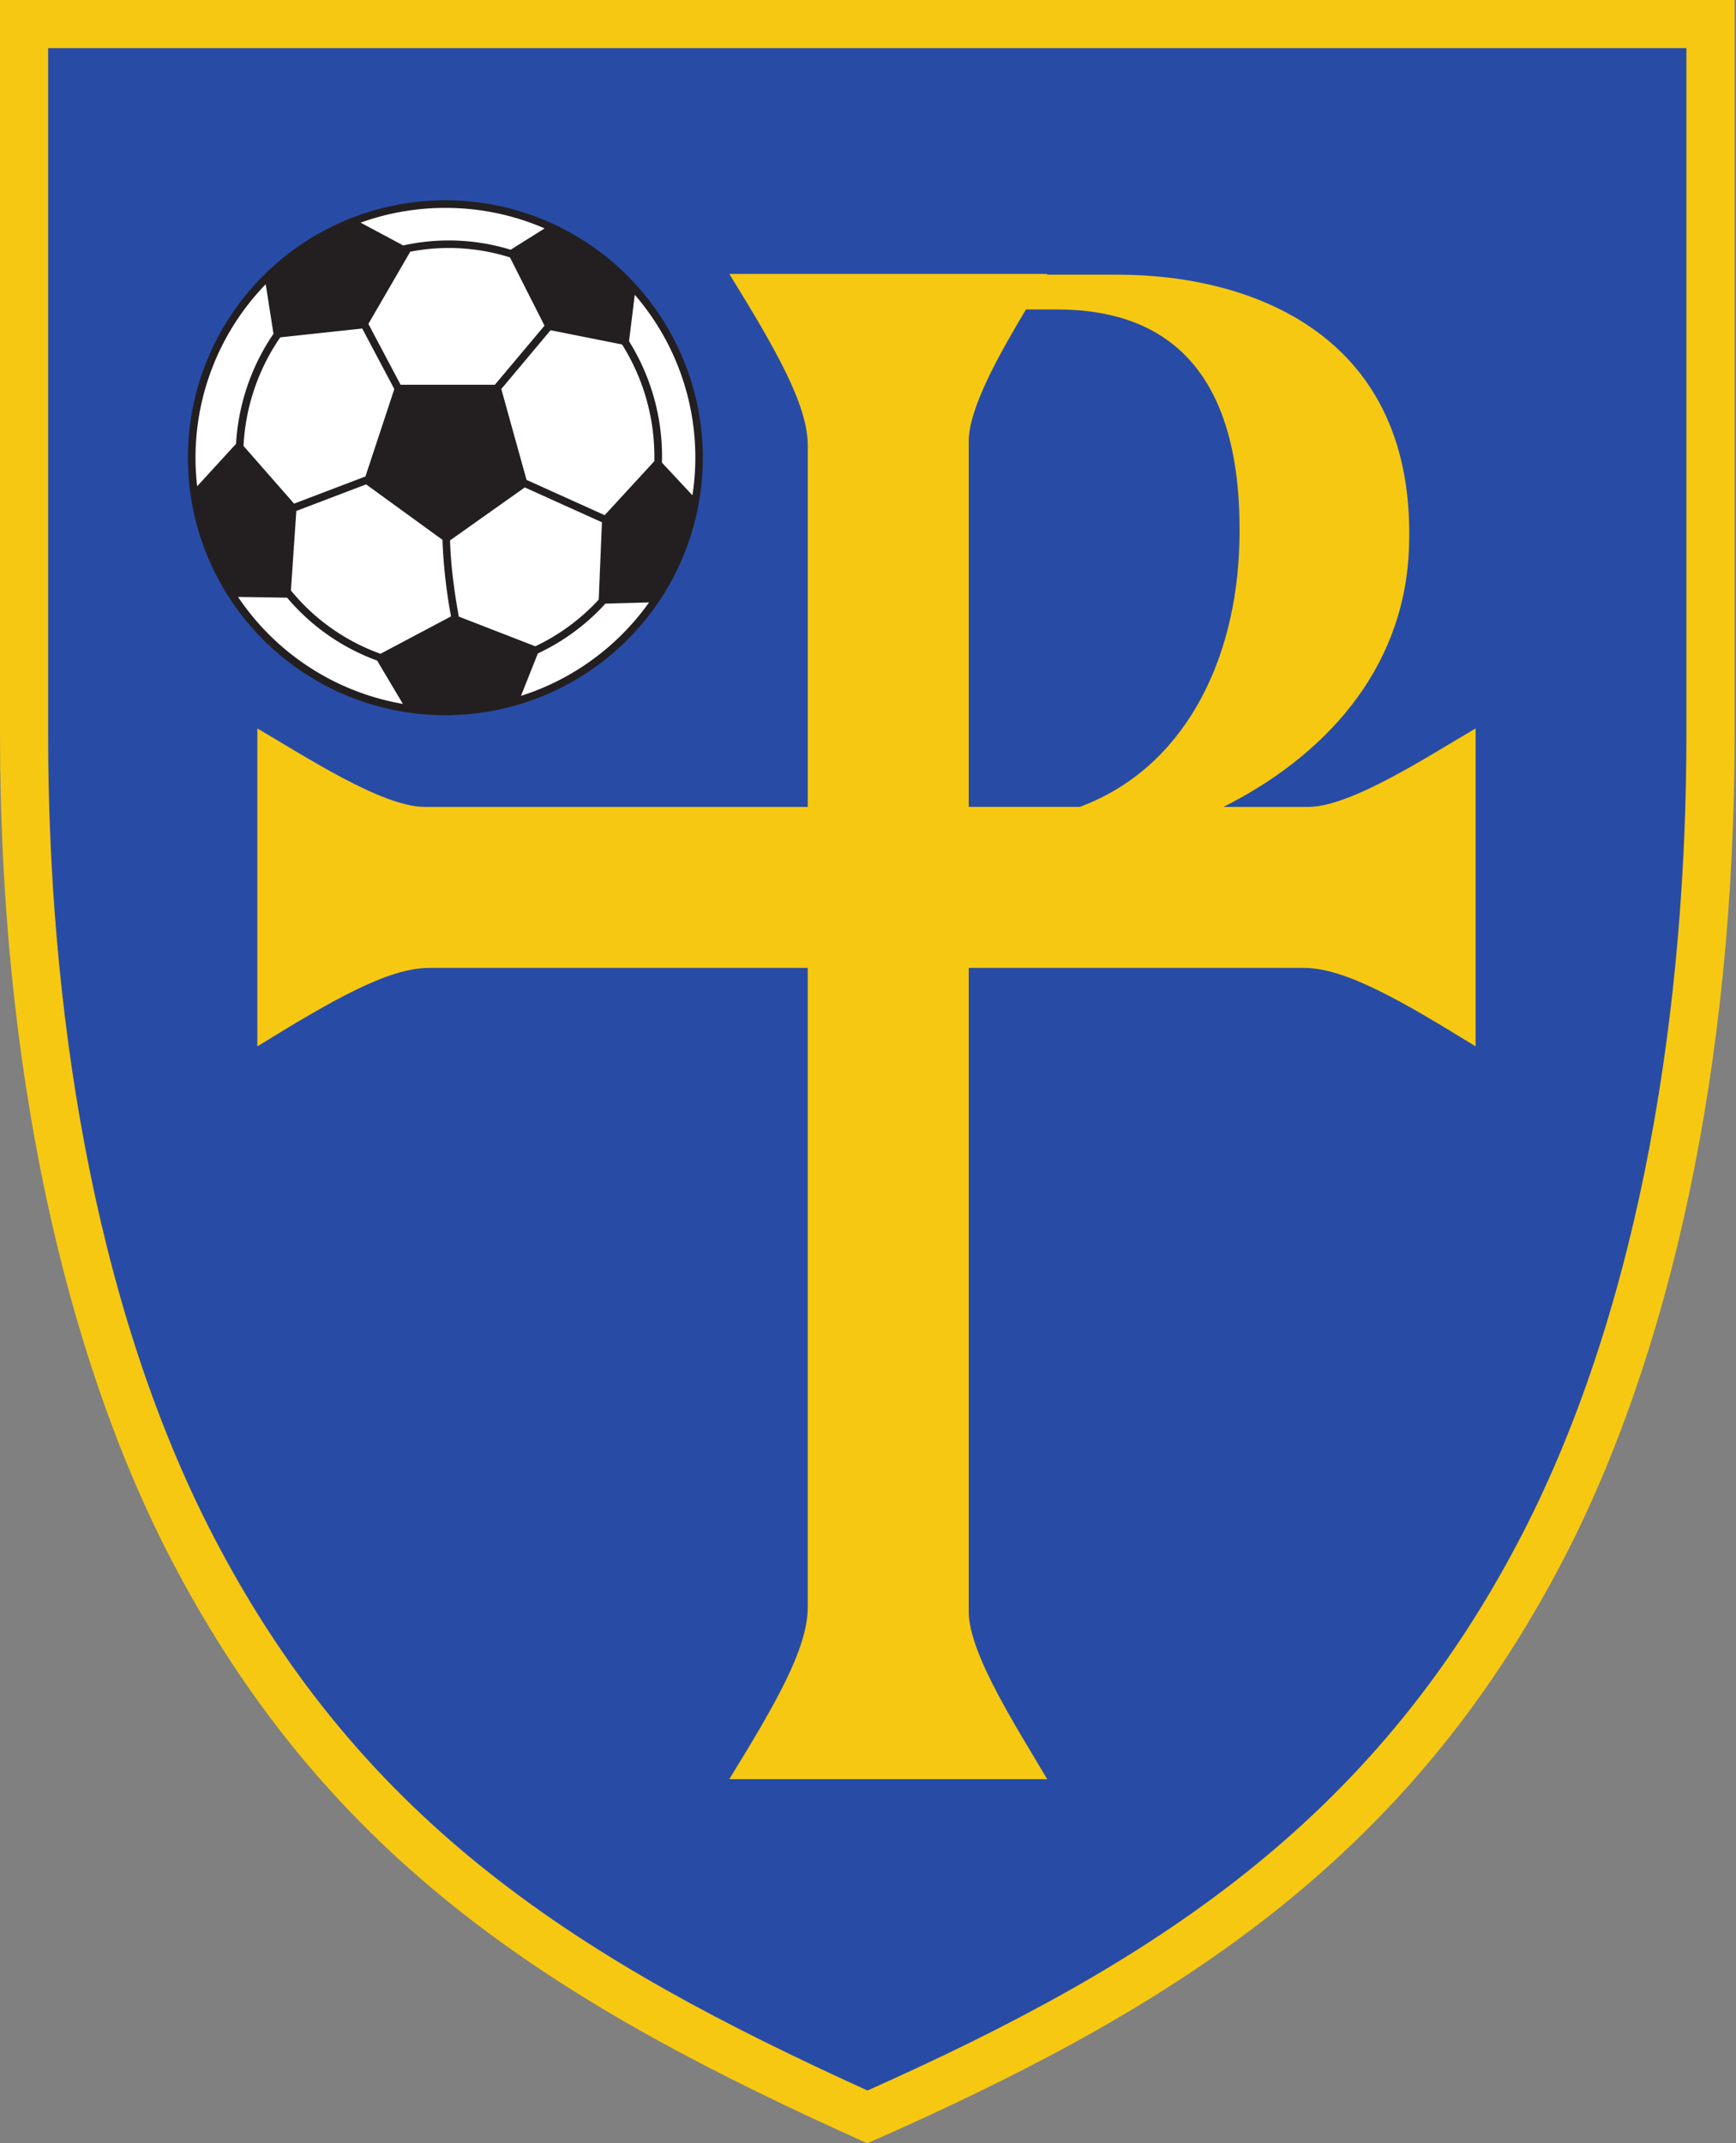
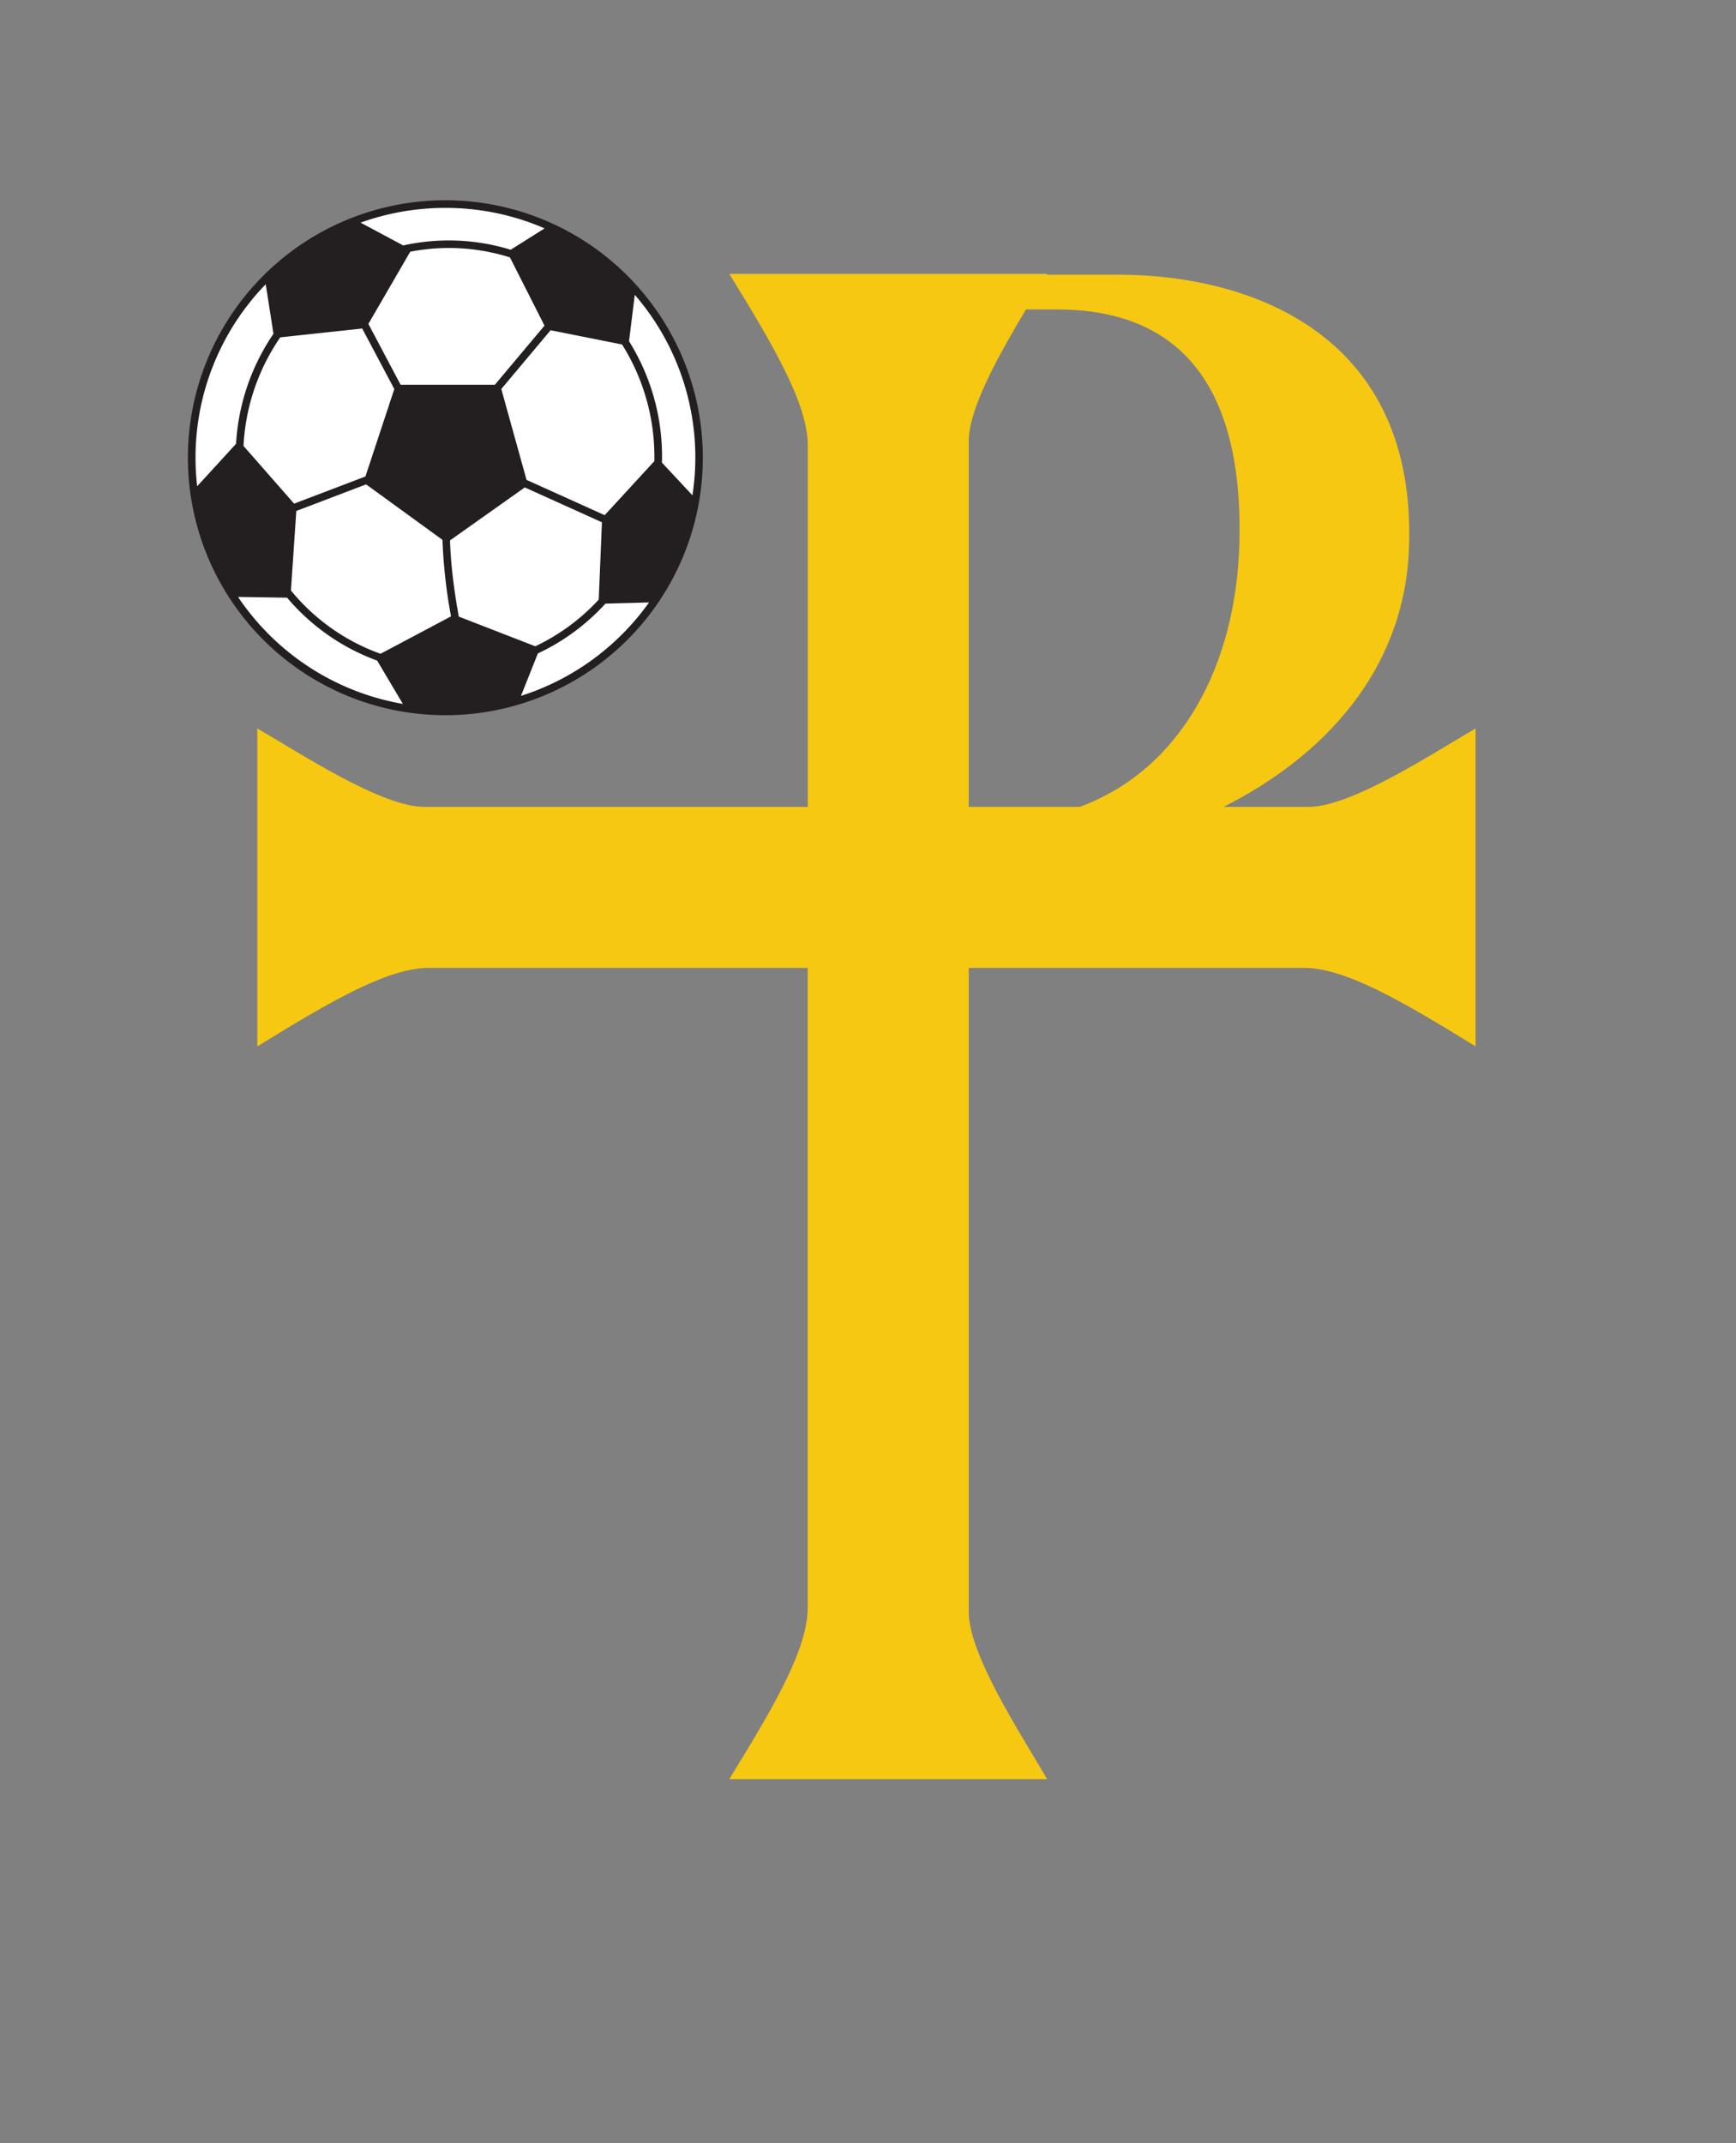
<svg xmlns="http://www.w3.org/2000/svg" width="405" height="500" fill="none">
  <rect width="100%" height="100%" fill="#808080" stroke="none" />
-   <path fill="#F7C811" fill-rule="evenodd" d="M0 0h404.67v171.4c0 77.24-15.04 144.53-39.95 192.43C327.92 434.6 273.27 468.8 202.33 500c-71.08-31.91-125.28-64.83-162.38-136.17C15.03 315.93 0 248.64 0 171.4V0Z" clip-rule="evenodd" />
-   <path fill="#284CA6" fill-rule="evenodd" d="M11.23 11.23V171.4c0 61.54 9.98 132.05 38.69 187.24 35 67.32 86.06 98.88 152.46 129.05 66.23-29.56 117.64-62.29 152.37-129.05 28.7-55.2 38.68-125.7 38.68-187.24V11.23H11.23Z" clip-rule="evenodd" />
  <path fill="#F7C811" fill-rule="evenodd" d="M188.44 375c0 9.62-7.65 22.74-18.3 40.05h74.16c-6.36-10.9-18.3-29.07-18.3-39.03V225.8h78.21c9.61 0 22.73 7.64 40.04 18.3v-74.16c-10.9 6.35-29.07 18.3-39.02 18.3h-19.8c23.16-11.65 42-31.53 43.25-59.8 2.22-50.5-36.96-64.36-67.92-64.36H244.2l.1-.18h-74.15c10.65 17.3 18.3 30.43 18.3 40.04v84.3H99.07c-9.96 0-28.13-11.95-39.03-18.3v74.16c17.31-10.66 30.43-18.3 40.04-18.3h88.36V375Zm63.48-186.77H226v-85.3c0-7.72 7.17-20.37 13.35-30.74h7.22c22.27 0 43.6 10.7 42.58 54.23-.67 28.55-13.44 53.01-37.23 61.81Z" clip-rule="evenodd" />
  <path fill="#fff" fill-rule="evenodd" d="M103.91 47.64a59.15 59.15 0 1 1-.02 118.29 59.15 59.15 0 0 1 .02-118.3Z" clip-rule="evenodd" />
  <path fill="#231F20" fill-rule="evenodd" d="M103.9 46.72a60.06 60.06 0 1 1 0 120.13 60.06 60.06 0 0 1 0-120.13Zm1.09 79.34c.17 5.9 1 11.96 2.04 17.78l17.85 6.93a48.02 48.02 0 0 0 14.8-10.89l.75-18.04-18-8.13L105 126.06Zm.23 17.74a123.3 123.3 0 0 1-2-17.87L85.41 113l-16.28 6.2-1.26 18.55a47.94 47.94 0 0 0 20.9 14.77l16.44-8.72Zm23.23-66.76-11.5 13.71 5.89 21.2 18.23 8.23 11.59-12.6v-1a49.1 49.1 0 0 0-7.54-26.22l-16.67-3.32Zm-13 12.72 11.58-13.79-8.06-15.92a47.32 47.32 0 0 0-23.26-1.33l-9.77 16.84 7.52 14.2h22ZM92 90.78 84.5 76.64 65.38 78.7c-5 7.27-8.1 15.98-8.57 25.33l11.8 13.46 16.64-6.33 6.74-20.4Zm-25.02 48.65-11.45-.18a58.3 58.3 0 0 0 38.46 24.96l-6-10.1a49.83 49.83 0 0 1-21.01-14.68Zm-20.97-26 9.06-9.9a50.7 50.7 0 0 1 8.73-25.66l-1.81-11.56A58.09 58.09 0 0 0 46 113.42Zm38.12-61.49 9.94 5.32a49.16 49.16 0 0 1 25.07 1l7.92-4.98a58.05 58.05 0 0 0-23.14-4.78c-6.95 0-13.6 1.21-19.79 3.44Zm63.96 16.83-1.34 10.83a50.77 50.77 0 0 1 7.68 28.33l7.11 7.62a58.04 58.04 0 0 0-13.45-46.78Zm3.33 71.77-10.18.28a49.96 49.96 0 0 1-15.76 11.62l-3.94 9.9a58.43 58.43 0 0 0 29.88-21.8Z" clip-rule="evenodd" />
</svg>